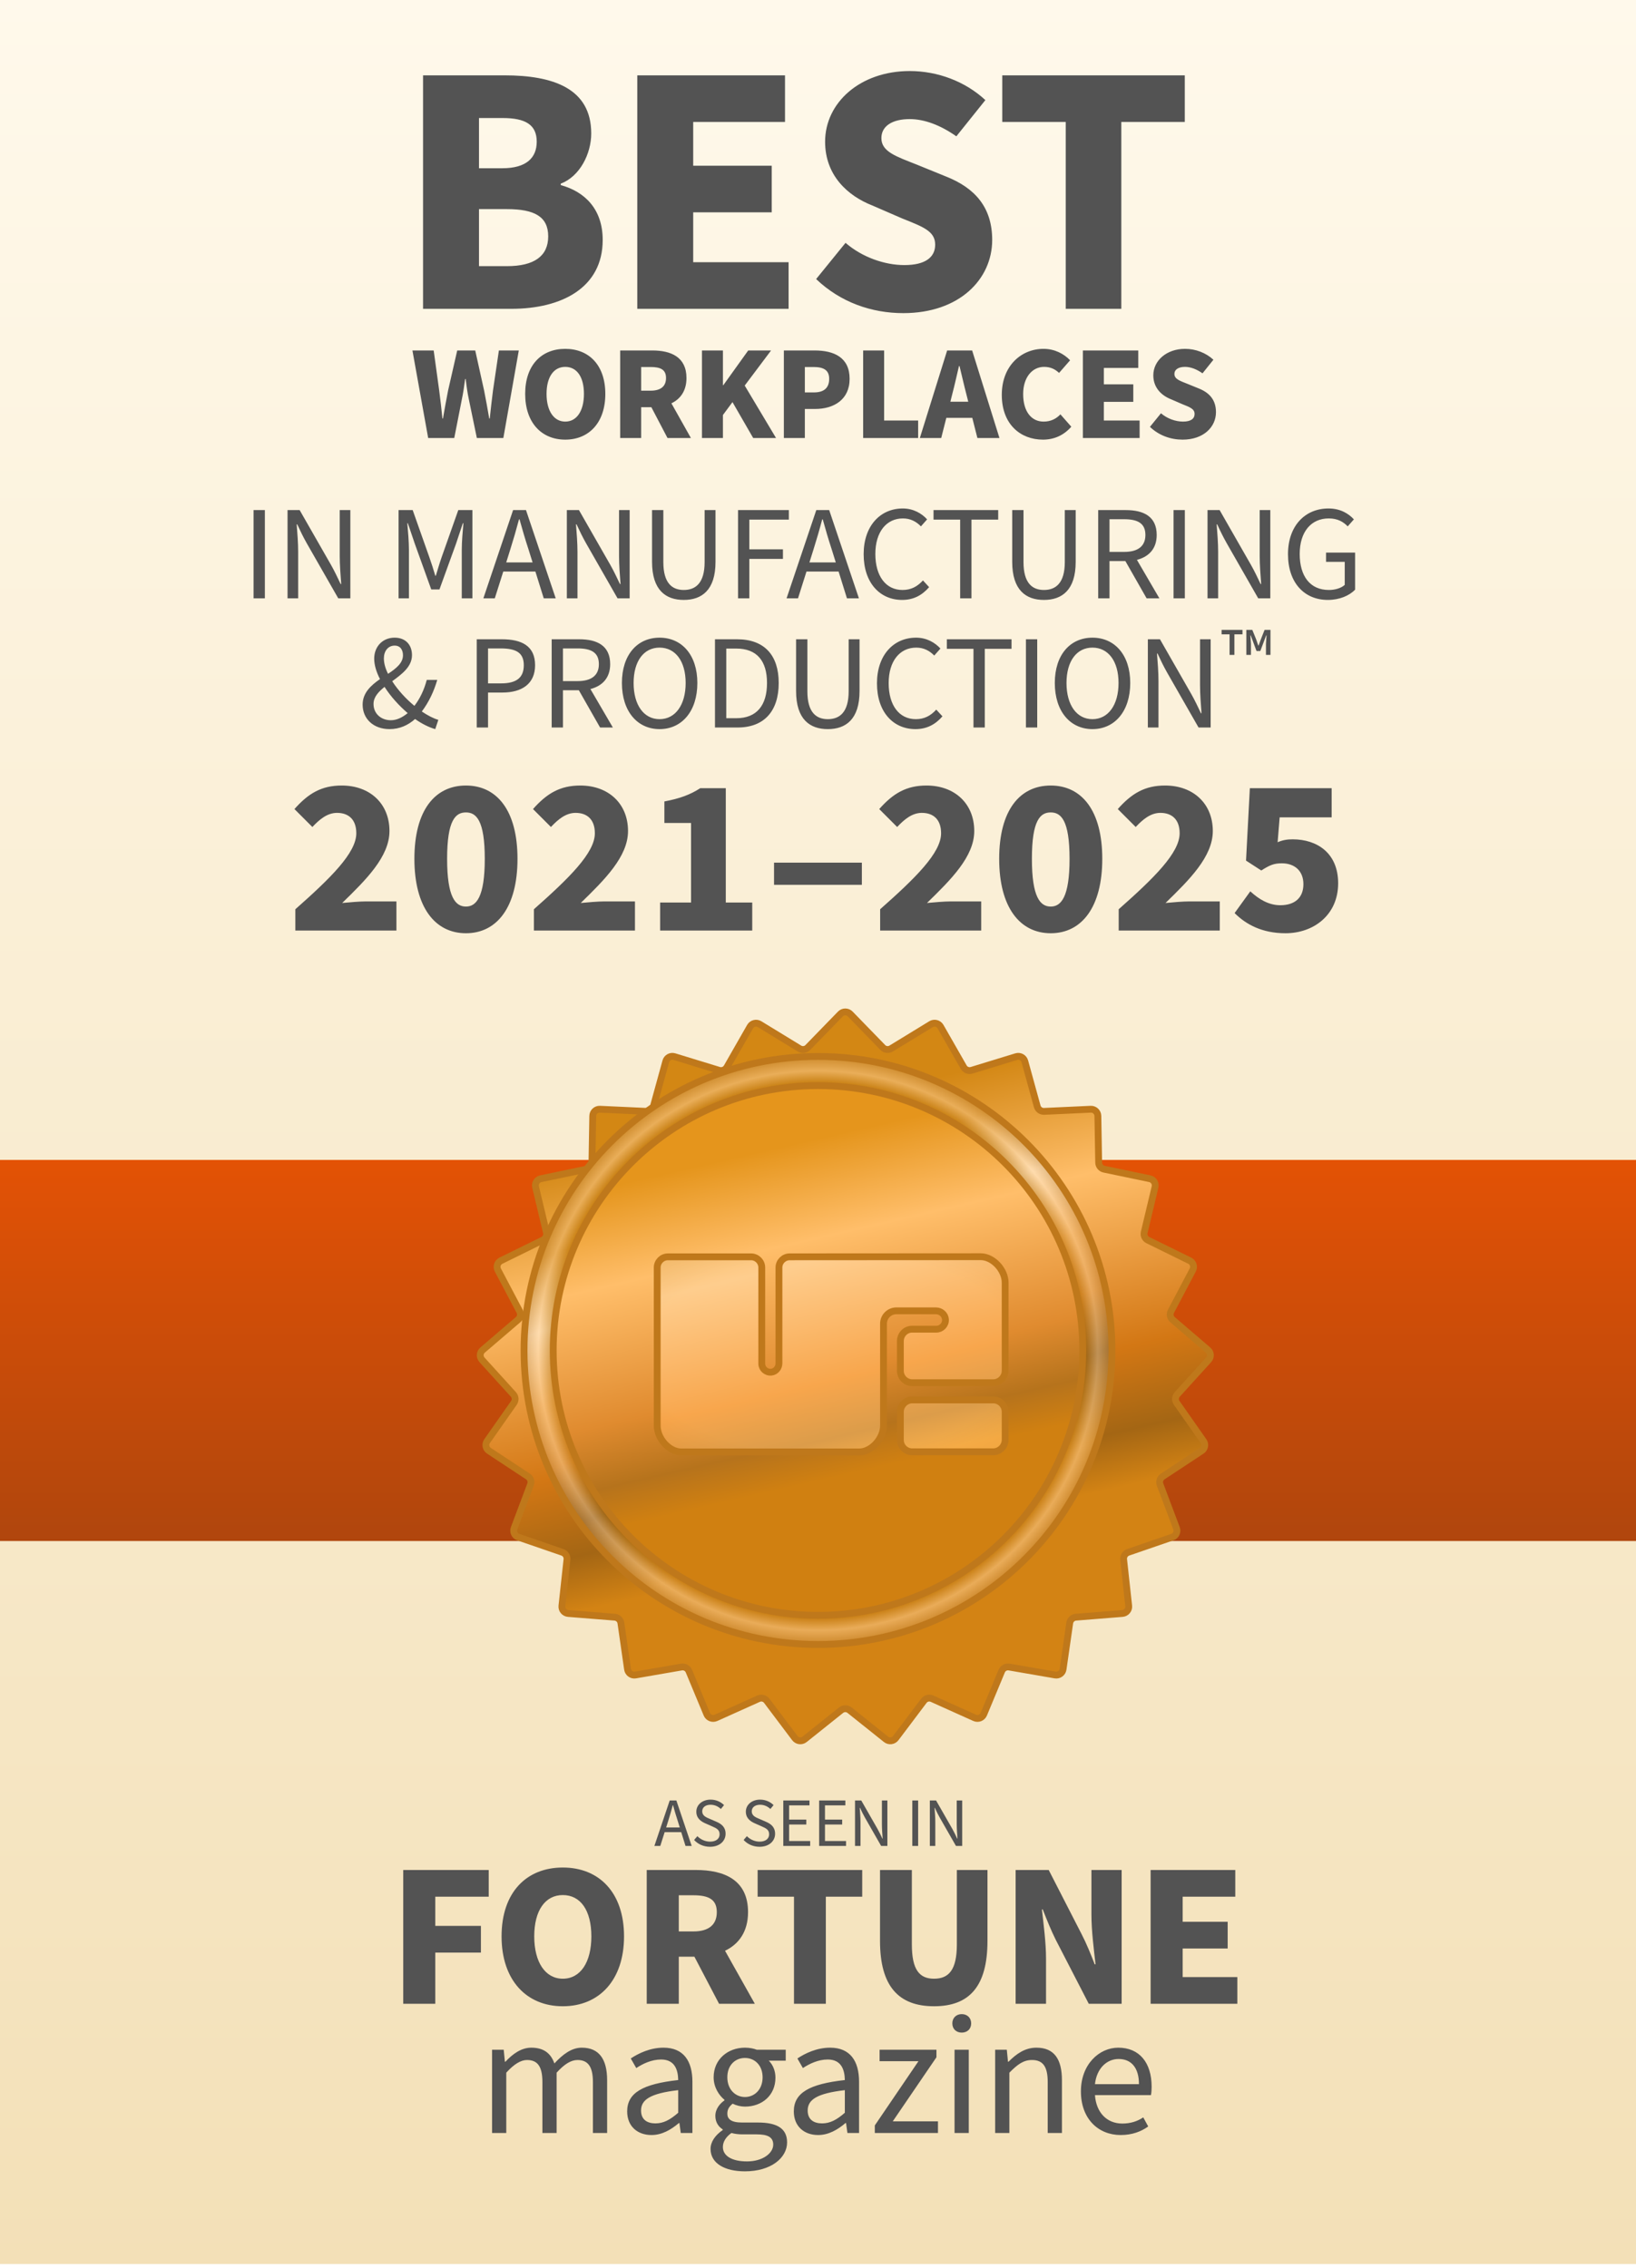
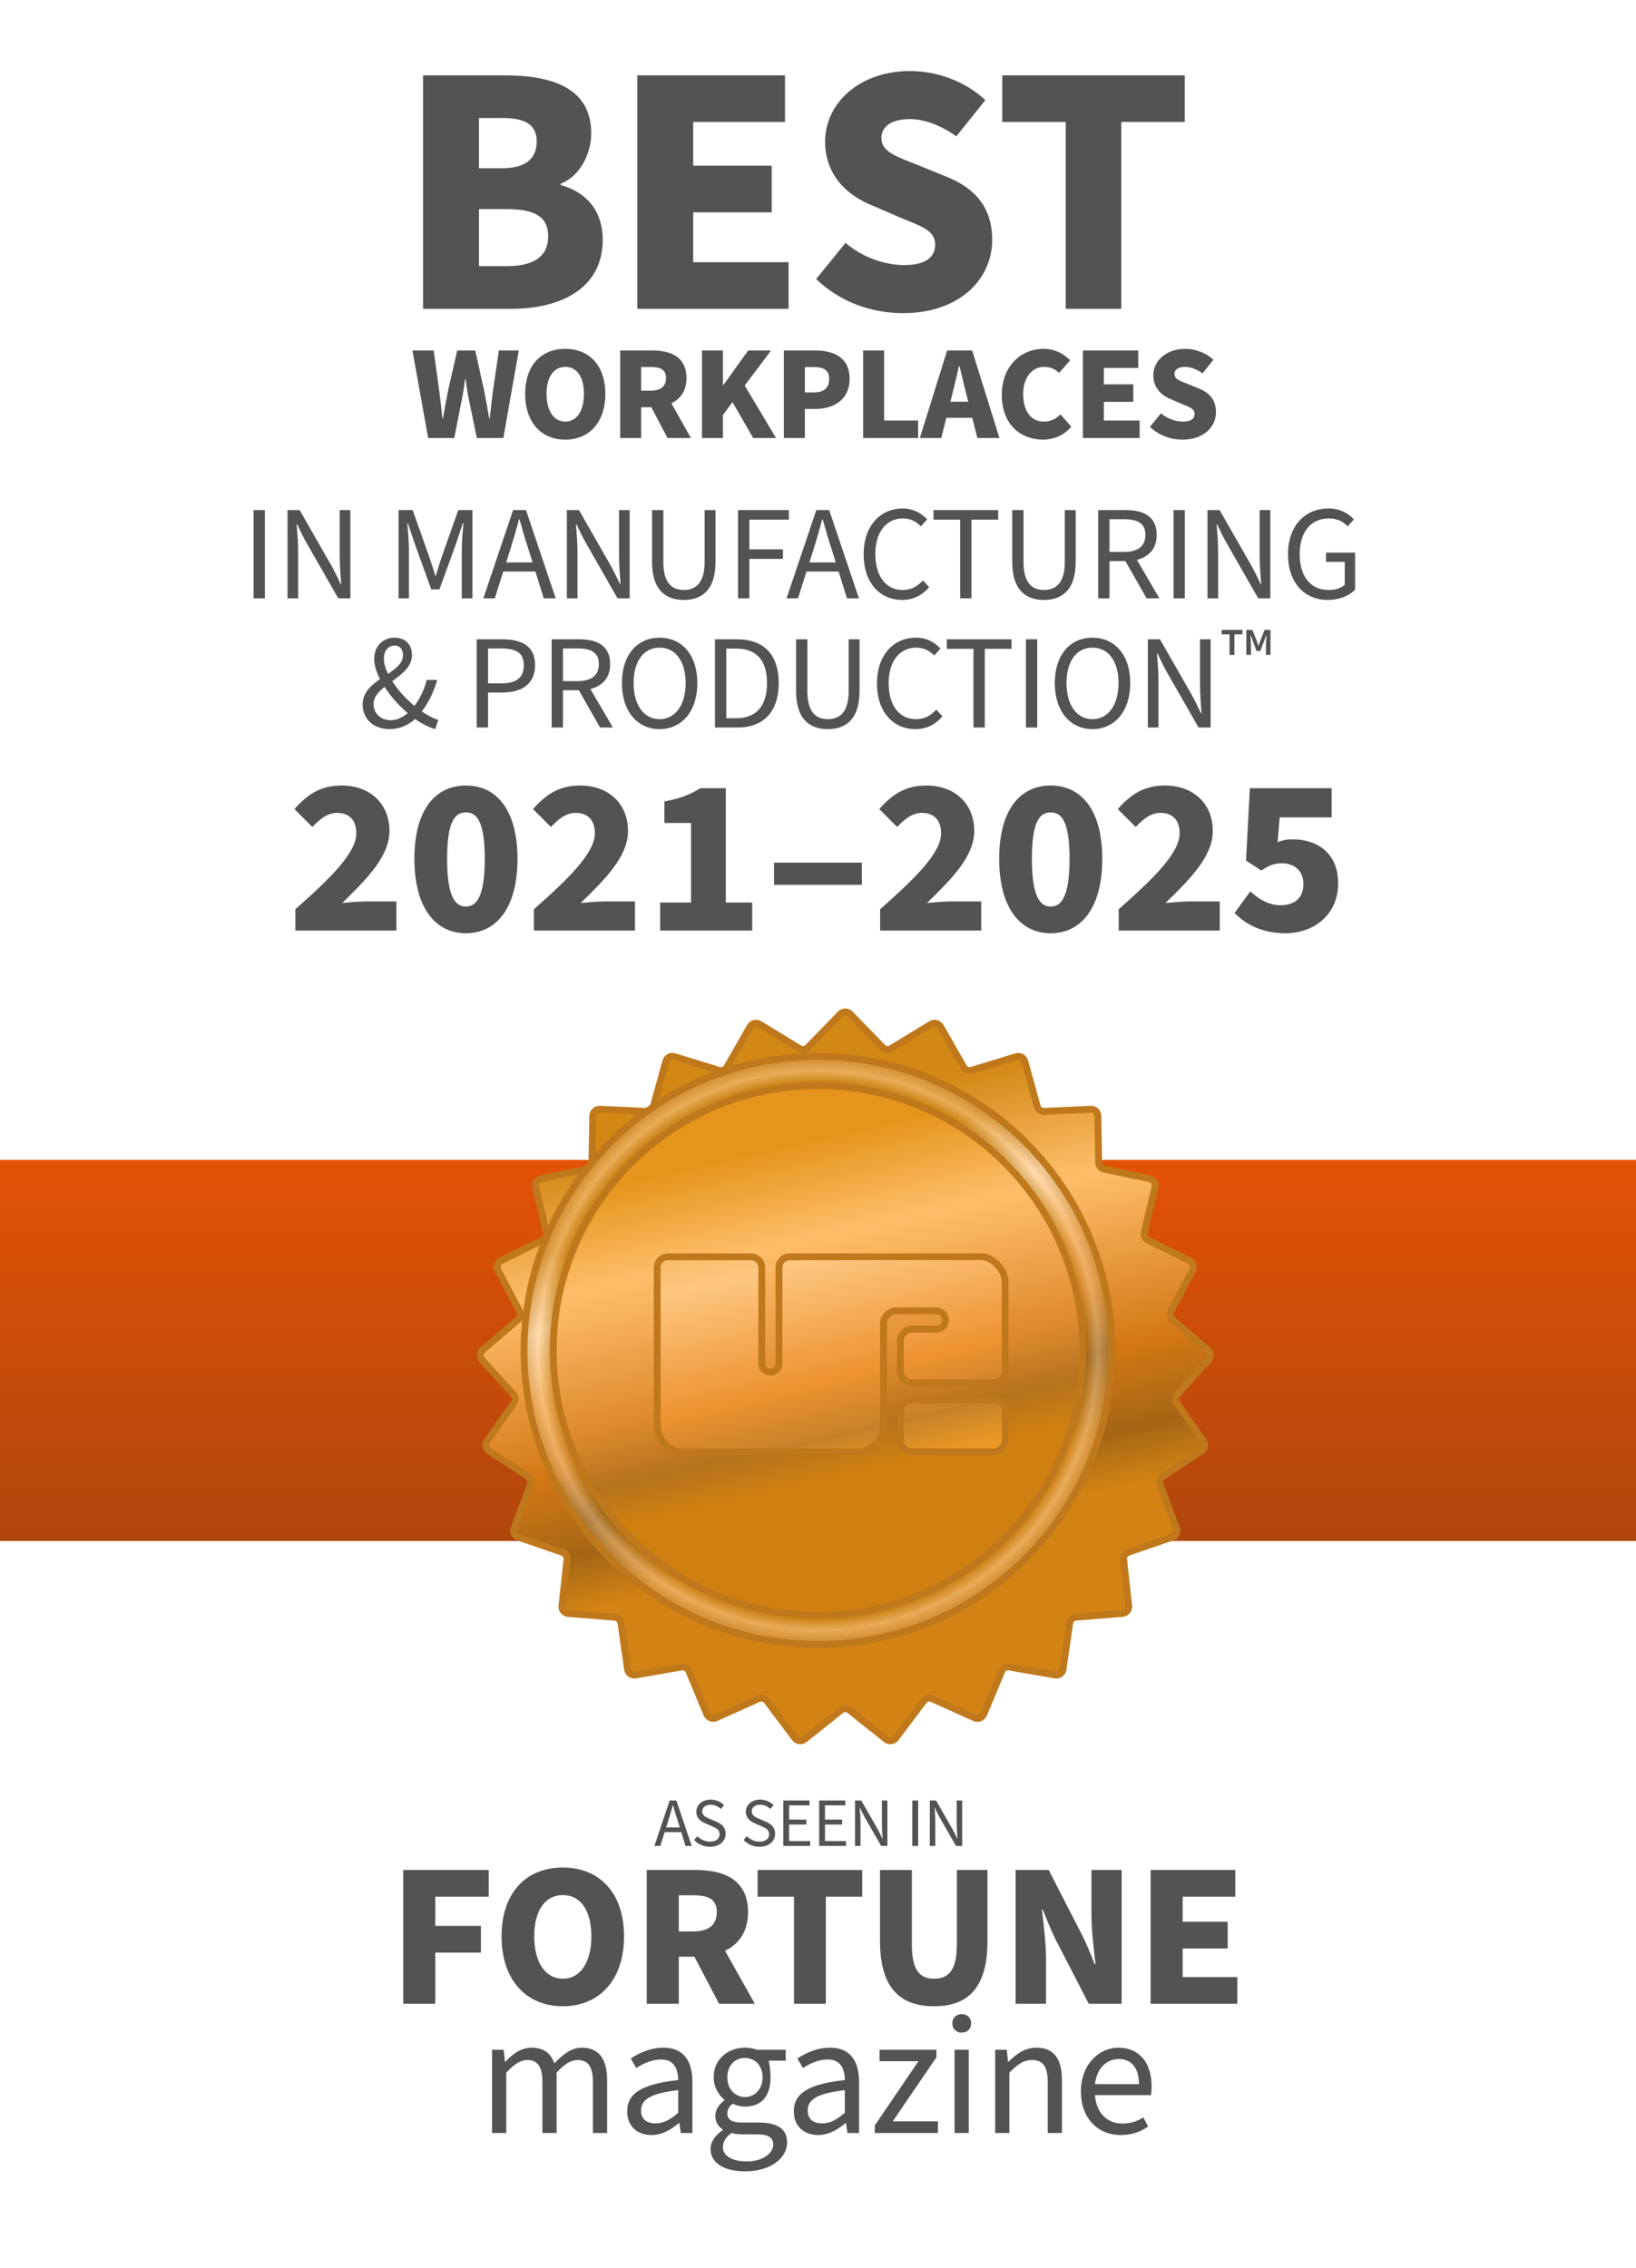
<svg xmlns="http://www.w3.org/2000/svg" width="114" height="158" viewBox="0 0 114 158" fill="none">
-   <rect width="114" height="157.726" fill="url(#paint0_linear_2324_6021)" />
  <rect y="80.809" width="114" height="26.548" fill="url(#paint1_linear_2324_6021)" />
  <g filter="url(#filter0_d_2324_6021)">
    <path d="M56.659 68.737C56.846 68.545 57.154 68.545 57.341 68.737L59.608 71.069C59.763 71.229 60.007 71.26 60.197 71.144L62.973 69.448C63.201 69.309 63.501 69.385 63.634 69.618L65.249 72.441C65.359 72.634 65.589 72.725 65.801 72.66L68.911 71.708C69.168 71.629 69.438 71.778 69.509 72.037L70.372 75.172C70.431 75.387 70.63 75.532 70.853 75.522L74.101 75.373C74.369 75.361 74.594 75.572 74.599 75.84L74.655 79.092C74.659 79.314 74.816 79.504 75.033 79.55L78.217 80.214C78.48 80.269 78.645 80.529 78.583 80.79L77.828 83.954C77.776 84.17 77.882 84.393 78.081 84.491L81 85.926C81.24 86.044 81.336 86.338 81.21 86.575L79.693 89.451C79.589 89.648 79.635 89.89 79.804 90.035L82.274 92.151C82.478 92.325 82.497 92.633 82.317 92.832L80.132 95.24C79.982 95.405 79.967 95.651 80.094 95.833L81.96 98.497C82.114 98.716 82.056 99.02 81.833 99.167L79.117 100.957C78.931 101.079 78.855 101.314 78.933 101.522L80.079 104.566C80.173 104.817 80.042 105.096 79.788 105.183L76.713 106.241C76.502 106.313 76.37 106.522 76.394 106.743L76.747 109.976C76.776 110.242 76.579 110.48 76.311 110.502L73.07 110.761C72.848 110.779 72.668 110.948 72.637 111.168L72.174 114.387C72.136 114.653 71.886 114.834 71.622 114.788L68.417 114.234C68.198 114.196 67.982 114.315 67.897 114.52L66.648 117.523C66.545 117.77 66.257 117.884 66.013 117.774L63.047 116.44C62.844 116.349 62.605 116.41 62.472 116.588L60.515 119.186C60.354 119.4 60.047 119.439 59.838 119.271L57.297 117.241C57.123 117.103 56.877 117.103 56.703 117.241L54.162 119.271C53.952 119.439 53.646 119.4 53.485 119.186L51.528 116.588C51.395 116.41 51.156 116.349 50.953 116.44L47.987 117.774C47.742 117.884 47.455 117.77 47.352 117.523L46.103 114.52C46.018 114.315 45.802 114.196 45.583 114.234L42.378 114.788C42.114 114.834 41.864 114.653 41.826 114.387L41.363 111.168C41.332 110.948 41.152 110.779 40.93 110.761L37.688 110.502C37.421 110.48 37.224 110.242 37.253 109.976L37.605 106.743C37.63 106.522 37.498 106.313 37.287 106.241L34.212 105.183C33.958 105.096 33.827 104.817 33.921 104.566L35.066 101.522C35.145 101.314 35.069 101.079 34.883 100.957L32.167 99.167C31.943 99.02 31.886 98.716 32.039 98.497L33.906 95.833C34.033 95.651 34.018 95.405 33.868 95.24L31.683 92.832C31.503 92.633 31.522 92.325 31.726 92.151L34.196 90.035C34.365 89.89 34.411 89.648 34.307 89.451L32.789 86.575C32.664 86.338 32.76 86.044 33 85.926L35.919 84.491C36.118 84.393 36.223 84.17 36.172 83.954L35.417 80.79C35.355 80.529 35.52 80.269 35.783 80.214L38.967 79.55C39.184 79.504 39.341 79.314 39.345 79.092L39.401 75.84C39.406 75.572 39.631 75.361 39.898 75.373L43.147 75.522C43.369 75.532 43.569 75.387 43.628 75.172L44.491 72.037C44.562 71.778 44.832 71.629 45.089 71.708L48.199 72.66C48.411 72.725 48.64 72.634 48.751 72.441L50.366 69.618C50.499 69.385 50.798 69.309 51.027 69.448L53.803 71.144C53.992 71.26 54.237 71.229 54.392 71.069L56.659 68.737Z" fill="url(#paint2_linear_2324_6021)" />
    <path d="M56.659 68.737C56.846 68.545 57.154 68.545 57.341 68.737L59.608 71.069C59.763 71.229 60.007 71.26 60.197 71.144L62.973 69.448C63.201 69.309 63.501 69.385 63.634 69.618L65.249 72.441C65.359 72.634 65.589 72.725 65.801 72.66L68.911 71.708C69.168 71.629 69.438 71.778 69.509 72.037L70.372 75.172C70.431 75.387 70.63 75.532 70.853 75.522L74.101 75.373C74.369 75.361 74.594 75.572 74.599 75.84L74.655 79.092C74.659 79.314 74.816 79.504 75.033 79.55L78.217 80.214C78.48 80.269 78.645 80.529 78.583 80.79L77.828 83.954C77.776 84.17 77.882 84.393 78.081 84.491L81 85.926C81.24 86.044 81.336 86.338 81.21 86.575L79.693 89.451C79.589 89.648 79.635 89.89 79.804 90.035L82.274 92.151C82.478 92.325 82.497 92.633 82.317 92.832L80.132 95.24C79.982 95.405 79.967 95.651 80.094 95.833L81.96 98.497C82.114 98.716 82.056 99.02 81.833 99.167L79.117 100.957C78.931 101.079 78.855 101.314 78.933 101.522L80.079 104.566C80.173 104.817 80.042 105.096 79.788 105.183L76.713 106.241C76.502 106.313 76.37 106.522 76.394 106.743L76.747 109.976C76.776 110.242 76.579 110.48 76.311 110.502L73.07 110.761C72.848 110.779 72.668 110.948 72.637 111.168L72.174 114.387C72.136 114.653 71.886 114.834 71.622 114.788L68.417 114.234C68.198 114.196 67.982 114.315 67.897 114.52L66.648 117.523C66.545 117.77 66.257 117.884 66.013 117.774L63.047 116.44C62.844 116.349 62.605 116.41 62.472 116.588L60.515 119.186C60.354 119.4 60.047 119.439 59.838 119.271L57.297 117.241C57.123 117.103 56.877 117.103 56.703 117.241L54.162 119.271C53.952 119.439 53.646 119.4 53.485 119.186L51.528 116.588C51.395 116.41 51.156 116.349 50.953 116.44L47.987 117.774C47.742 117.884 47.455 117.77 47.352 117.523L46.103 114.52C46.018 114.315 45.802 114.196 45.583 114.234L42.378 114.788C42.114 114.834 41.864 114.653 41.826 114.387L41.363 111.168C41.332 110.948 41.152 110.779 40.93 110.761L37.688 110.502C37.421 110.48 37.224 110.242 37.253 109.976L37.605 106.743C37.63 106.522 37.498 106.313 37.287 106.241L34.212 105.183C33.958 105.096 33.827 104.817 33.921 104.566L35.066 101.522C35.145 101.314 35.069 101.079 34.883 100.957L32.167 99.167C31.943 99.02 31.886 98.716 32.039 98.497L33.906 95.833C34.033 95.651 34.018 95.405 33.868 95.24L31.683 92.832C31.503 92.633 31.522 92.325 31.726 92.151L34.196 90.035C34.365 89.89 34.411 89.648 34.307 89.451L32.789 86.575C32.664 86.338 32.76 86.044 33 85.926L35.919 84.491C36.118 84.393 36.223 84.17 36.172 83.954L35.417 80.79C35.355 80.529 35.52 80.269 35.783 80.214L38.967 79.55C39.184 79.504 39.341 79.314 39.345 79.092L39.401 75.84C39.406 75.572 39.631 75.361 39.898 75.373L43.147 75.522C43.369 75.532 43.569 75.387 43.628 75.172L44.491 72.037C44.562 71.778 44.832 71.629 45.089 71.708L48.199 72.66C48.411 72.725 48.64 72.634 48.751 72.441L50.366 69.618C50.499 69.385 50.798 69.309 51.027 69.448L53.803 71.144C53.992 71.26 54.237 71.229 54.392 71.069L56.659 68.737Z" stroke="#BF781B" stroke-width="0.476" />
  </g>
  <circle cx="57" cy="94.083" r="19.467" fill="url(#paint3_linear_2324_6021)" />
  <path d="M57 73.598C68.313 73.599 77.484 82.77 77.484 94.083C77.484 105.396 68.313 114.566 57 114.566C45.687 114.566 36.516 105.396 36.516 94.083C36.516 82.77 45.687 73.598 57 73.598ZM57 75.632C46.81 75.632 38.549 83.893 38.549 94.083C38.549 104.273 46.81 112.533 57 112.533C67.19 112.533 75.45 104.273 75.45 94.083C75.45 83.893 67.19 75.632 57 75.632Z" fill="url(#paint4_radial_2324_6021)" />
  <path d="M57 73.598C68.313 73.599 77.484 82.77 77.484 94.083C77.484 105.396 68.313 114.566 57 114.566C45.687 114.566 36.516 105.396 36.516 94.083C36.516 82.77 45.687 73.598 57 73.598ZM57 75.632C46.81 75.632 38.549 83.893 38.549 94.083C38.549 104.273 46.81 112.533 57 112.533C67.19 112.533 75.45 104.273 75.45 94.083C75.45 83.893 67.19 75.632 57 75.632Z" fill="url(#paint5_linear_2324_6021)" fill-opacity="0.5" />
  <path d="M57 73.598C68.313 73.599 77.484 82.77 77.484 94.083C77.484 105.396 68.313 114.566 57 114.566C45.687 114.566 36.516 105.396 36.516 94.083C36.516 82.77 45.687 73.598 57 73.598ZM57 75.632C46.81 75.632 38.549 83.893 38.549 94.083C38.549 104.273 46.81 112.533 57 112.533C67.19 112.533 75.45 104.273 75.45 94.083C75.45 83.893 67.19 75.632 57 75.632Z" stroke="#BF781B" stroke-width="0.476" />
  <g filter="url(#filter1_d_2324_6021)">
-     <path d="M69.565 97.879V99.83C69.565 100.289 69.187 100.667 68.728 100.667H63.075C62.623 100.658 62.263 100.289 62.263 99.838V97.887C62.263 97.437 62.623 97.068 63.075 97.051H68.736C69.187 97.051 69.565 97.42 69.565 97.879ZM69.565 88.886C69.565 87.984 68.712 87.075 67.866 87.075C66.086 87.075 54.55 87.083 54.55 87.083C54.14 87.083 53.803 87.419 53.803 87.829V94.502C53.803 94.805 53.582 95.084 53.278 95.117C52.917 95.158 52.605 94.879 52.605 94.526V87.829C52.605 87.419 52.269 87.083 51.859 87.083H46.066C45.656 87.083 45.32 87.419 45.32 87.829C45.32 87.829 45.32 98.199 45.32 98.838C45.32 99.757 46.157 100.675 46.993 100.675H59.399C60.236 100.675 61.089 99.757 61.089 98.838V91.739C61.089 91.247 61.491 90.846 61.984 90.846H64.74C65.085 90.846 65.38 91.1 65.405 91.444C65.43 91.813 65.134 92.124 64.765 92.124C64.765 92.124 63.526 92.124 63.075 92.124C62.623 92.124 62.263 92.51 62.263 92.952C62.263 93.395 62.263 95.026 62.263 95.026C62.263 95.477 62.632 95.846 63.083 95.854H68.728C69.187 95.854 69.565 95.477 69.565 95.018V88.886Z" fill="url(#paint6_radial_2324_6021)" />
    <path d="M69.565 97.879V99.83C69.565 100.289 69.187 100.667 68.728 100.667H63.075C62.623 100.658 62.263 100.289 62.263 99.838V97.887C62.263 97.437 62.623 97.068 63.075 97.051H68.736C69.187 97.051 69.565 97.42 69.565 97.879ZM69.565 88.886C69.565 87.984 68.712 87.075 67.866 87.075C66.086 87.075 54.55 87.083 54.55 87.083C54.14 87.083 53.803 87.419 53.803 87.829V94.502C53.803 94.805 53.582 95.084 53.278 95.117C52.917 95.158 52.605 94.879 52.605 94.526V87.829C52.605 87.419 52.269 87.083 51.859 87.083H46.066C45.656 87.083 45.32 87.419 45.32 87.829C45.32 87.829 45.32 98.199 45.32 98.838C45.32 99.757 46.157 100.675 46.993 100.675H59.399C60.236 100.675 61.089 99.757 61.089 98.838V91.739C61.089 91.247 61.491 90.846 61.984 90.846H64.74C65.085 90.846 65.38 91.1 65.405 91.444C65.43 91.813 65.134 92.124 64.765 92.124C64.765 92.124 63.526 92.124 63.075 92.124C62.623 92.124 62.263 92.51 62.263 92.952C62.263 93.395 62.263 95.026 62.263 95.026C62.263 95.477 62.632 95.846 63.083 95.854H68.728C69.187 95.854 69.565 95.477 69.565 95.018V88.886Z" fill="url(#paint7_linear_2324_6021)" fill-opacity="0.7" />
    <path d="M69.565 97.879V99.83C69.565 100.289 69.187 100.667 68.728 100.667H63.075C62.623 100.658 62.263 100.289 62.263 99.838V97.887C62.263 97.437 62.623 97.068 63.075 97.051H68.736C69.187 97.051 69.565 97.42 69.565 97.879ZM69.565 88.886C69.565 87.984 68.712 87.075 67.866 87.075C66.086 87.075 54.55 87.083 54.55 87.083C54.14 87.083 53.803 87.419 53.803 87.829V94.502C53.803 94.805 53.582 95.084 53.278 95.117C52.917 95.158 52.605 94.879 52.605 94.526V87.829C52.605 87.419 52.269 87.083 51.859 87.083H46.066C45.656 87.083 45.32 87.419 45.32 87.829C45.32 87.829 45.32 98.199 45.32 98.838C45.32 99.757 46.157 100.675 46.993 100.675H59.399C60.236 100.675 61.089 99.757 61.089 98.838V91.739C61.089 91.247 61.491 90.846 61.984 90.846H64.74C65.085 90.846 65.38 91.1 65.405 91.444C65.43 91.813 65.134 92.124 64.765 92.124C64.765 92.124 63.526 92.124 63.075 92.124C62.623 92.124 62.263 92.51 62.263 92.952C62.263 93.395 62.263 95.026 62.263 95.026C62.263 95.477 62.632 95.846 63.083 95.854H68.728C69.187 95.854 69.565 95.477 69.565 95.018V88.886Z" stroke="#BF781B" stroke-width="0.476" />
  </g>
-   <path d="M28.098 139.597V130.276H34.055V132.137H30.332V134.171H33.511V136.032H30.332V139.597H28.098ZM39.217 139.769C36.683 139.769 34.95 137.951 34.95 134.901C34.95 131.837 36.683 130.104 39.217 130.104C41.751 130.104 43.484 131.851 43.484 134.901C43.484 137.951 41.751 139.769 39.217 139.769ZM39.217 137.85C40.449 137.85 41.207 136.705 41.207 134.901C41.207 133.082 40.449 132.023 39.217 132.023C38 132.023 37.227 133.082 37.227 134.901C37.227 136.705 38 137.85 39.217 137.85ZM45.066 139.597V130.276H48.489C50.464 130.276 52.125 130.963 52.125 133.211C52.125 134.572 51.481 135.445 50.522 135.903L52.598 139.597H50.106L48.388 136.318H47.3V139.597H45.066ZM47.3 134.557H48.317C49.376 134.557 49.949 134.099 49.949 133.211C49.949 132.324 49.376 132.037 48.317 132.037H47.3V134.557ZM55.327 139.597V132.137H52.793V130.276H60.081V132.137H57.546V139.597H55.327ZM65.086 139.769C62.609 139.769 61.321 138.366 61.321 135.216V130.276H63.54V135.459C63.54 137.235 64.07 137.85 65.086 137.85C66.117 137.85 66.676 137.235 66.676 135.459V130.276H68.809V135.216C68.809 138.366 67.563 139.769 65.086 139.769ZM70.771 139.597V130.276H73.076L75.367 134.743C75.696 135.373 75.997 136.118 76.283 136.848H76.34C76.226 135.846 76.054 134.514 76.054 133.412V130.276H78.159V139.597H75.868L73.563 135.13C73.248 134.5 72.947 133.755 72.661 133.025H72.603C72.718 134.056 72.89 135.345 72.89 136.462V139.597H70.771ZM80.178 139.597V130.276H86.077V132.137H82.411V133.884H85.547V135.746H82.411V137.736H86.22V139.597H80.178ZM34.288 148.597V142.798H35.099L35.182 143.634H35.218C35.731 143.085 36.328 142.655 37.02 142.655C37.915 142.655 38.392 143.073 38.631 143.753C39.227 143.109 39.836 142.655 40.54 142.655C41.733 142.655 42.306 143.443 42.306 144.922V148.597H41.316V145.054C41.316 143.968 40.969 143.514 40.242 143.514C39.788 143.514 39.323 143.801 38.786 144.397V148.597H37.796V145.054C37.796 143.968 37.462 143.514 36.722 143.514C36.292 143.514 35.815 143.801 35.278 144.397V148.597H34.288ZM45.398 148.74C44.431 148.74 43.703 148.144 43.703 147.094C43.703 145.805 44.777 145.185 47.259 144.91C47.247 144.182 47.008 143.479 46.066 143.479C45.398 143.479 44.789 143.777 44.336 144.075L43.954 143.407C44.491 143.049 45.302 142.655 46.233 142.655C47.641 142.655 48.249 143.598 48.249 145.03V148.597H47.438L47.342 147.905H47.307C46.758 148.371 46.125 148.74 45.398 148.74ZM45.672 147.929C46.233 147.929 46.698 147.679 47.259 147.189V145.614C45.302 145.841 44.67 146.283 44.67 147.034C44.67 147.679 45.111 147.929 45.672 147.929ZM51.911 151.27C50.491 151.27 49.513 150.709 49.513 149.707C49.513 149.218 49.835 148.752 50.36 148.394V148.347C50.074 148.168 49.847 147.858 49.847 147.404C49.847 146.915 50.181 146.533 50.479 146.33V146.283C50.097 145.972 49.728 145.411 49.728 144.719C49.728 143.455 50.73 142.655 51.911 142.655C52.233 142.655 52.52 142.715 52.734 142.798H54.751V143.562H53.57C53.844 143.825 54.035 144.254 54.035 144.743C54.035 145.984 53.092 146.76 51.911 146.76C51.625 146.76 51.315 146.688 51.052 146.557C50.837 146.736 50.682 146.927 50.682 147.249C50.682 147.607 50.921 147.869 51.696 147.869H52.818C54.166 147.869 54.846 148.299 54.846 149.254C54.846 150.339 53.713 151.27 51.911 151.27ZM51.911 146.092C52.579 146.092 53.14 145.567 53.14 144.719C53.14 143.884 52.591 143.371 51.911 143.371C51.231 143.371 50.682 143.872 50.682 144.719C50.682 145.567 51.243 146.092 51.911 146.092ZM52.054 150.578C53.152 150.578 53.88 150.005 53.88 149.409C53.88 148.872 53.474 148.693 52.711 148.693H51.72C51.493 148.693 51.219 148.669 50.968 148.597C50.551 148.896 50.372 149.242 50.372 149.576C50.372 150.196 51.004 150.578 52.054 150.578ZM57.009 148.74C56.043 148.74 55.315 148.144 55.315 147.094C55.315 145.805 56.389 145.185 58.87 144.91C58.859 144.182 58.62 143.479 57.677 143.479C57.009 143.479 56.401 143.777 55.947 144.075L55.565 143.407C56.102 143.049 56.914 142.655 57.844 142.655C59.252 142.655 59.861 143.598 59.861 145.03V148.597H59.05L58.954 147.905H58.918C58.369 148.371 57.737 148.74 57.009 148.74ZM57.284 147.929C57.844 147.929 58.31 147.679 58.87 147.189V145.614C56.914 145.841 56.281 146.283 56.281 147.034C56.281 147.679 56.723 147.929 57.284 147.929ZM60.958 148.597V148.072L64 143.598H61.292V142.798H65.253V143.323L62.21 147.786H65.36V148.597H60.958ZM66.515 148.597V142.798H67.506V148.597H66.515ZM67.017 141.605C66.635 141.605 66.36 141.355 66.36 140.961C66.36 140.579 66.635 140.317 67.017 140.317C67.398 140.317 67.673 140.579 67.673 140.961C67.673 141.355 67.398 141.605 67.017 141.605ZM69.344 148.597V142.798H70.156L70.239 143.634H70.275C70.824 143.085 71.42 142.655 72.22 142.655C73.449 142.655 73.998 143.443 73.998 144.922V148.597H73.007V145.054C73.007 143.968 72.673 143.514 71.909 143.514C71.325 143.514 70.907 143.813 70.335 144.397V148.597H69.344ZM78.089 148.74C76.538 148.74 75.32 147.619 75.32 145.698C75.32 143.813 76.597 142.655 77.922 142.655C79.401 142.655 80.248 143.705 80.248 145.376C80.248 145.59 80.237 145.769 80.201 145.96H76.299C76.382 147.154 77.11 147.941 78.208 147.941C78.769 147.941 79.258 147.786 79.664 147.511L80.01 148.144C79.509 148.502 78.888 148.74 78.089 148.74ZM76.299 145.197H79.365C79.365 144.051 78.829 143.443 77.946 143.443C77.134 143.443 76.418 144.087 76.299 145.197Z" fill="#535353" />
+   <path d="M28.098 139.597V130.276H34.055V132.137H30.332V134.171H33.511V136.032H30.332V139.597H28.098ZM39.217 139.769C36.683 139.769 34.95 137.951 34.95 134.901C34.95 131.837 36.683 130.104 39.217 130.104C41.751 130.104 43.484 131.851 43.484 134.901C43.484 137.951 41.751 139.769 39.217 139.769ZM39.217 137.85C40.449 137.85 41.207 136.705 41.207 134.901C41.207 133.082 40.449 132.023 39.217 132.023C38 132.023 37.227 133.082 37.227 134.901C37.227 136.705 38 137.85 39.217 137.85ZM45.066 139.597V130.276H48.489C50.464 130.276 52.125 130.963 52.125 133.211C52.125 134.572 51.481 135.445 50.522 135.903L52.598 139.597H50.106L48.388 136.318H47.3V139.597H45.066ZM47.3 134.557H48.317C49.376 134.557 49.949 134.099 49.949 133.211C49.949 132.324 49.376 132.037 48.317 132.037H47.3V134.557ZM55.327 139.597V132.137H52.793V130.276H60.081V132.137H57.546V139.597H55.327ZM65.086 139.769C62.609 139.769 61.321 138.366 61.321 135.216V130.276H63.54V135.459C63.54 137.235 64.07 137.85 65.086 137.85C66.117 137.85 66.676 137.235 66.676 135.459V130.276H68.809V135.216C68.809 138.366 67.563 139.769 65.086 139.769ZM70.771 139.597V130.276H73.076L75.367 134.743C75.696 135.373 75.997 136.118 76.283 136.848H76.34C76.226 135.846 76.054 134.514 76.054 133.412V130.276H78.159V139.597H75.868L73.563 135.13C73.248 134.5 72.947 133.755 72.661 133.025H72.603C72.718 134.056 72.89 135.345 72.89 136.462V139.597H70.771ZM80.178 139.597V130.276H86.077V132.137H82.411V133.884H85.547V135.746H82.411V137.736H86.22V139.597H80.178ZM34.288 148.597V142.798H35.099L35.182 143.634H35.218C35.731 143.085 36.328 142.655 37.02 142.655C37.915 142.655 38.392 143.073 38.631 143.753C39.227 143.109 39.836 142.655 40.54 142.655C41.733 142.655 42.306 143.443 42.306 144.922V148.597H41.316V145.054C41.316 143.968 40.969 143.514 40.242 143.514C39.788 143.514 39.323 143.801 38.786 144.397V148.597H37.796V145.054C37.796 143.968 37.462 143.514 36.722 143.514C36.292 143.514 35.815 143.801 35.278 144.397V148.597H34.288ZM45.398 148.74C44.431 148.74 43.703 148.144 43.703 147.094C43.703 145.805 44.777 145.185 47.259 144.91C47.247 144.182 47.008 143.479 46.066 143.479C45.398 143.479 44.789 143.777 44.336 144.075L43.954 143.407C44.491 143.049 45.302 142.655 46.233 142.655C47.641 142.655 48.249 143.598 48.249 145.03V148.597H47.438L47.342 147.905H47.307C46.758 148.371 46.125 148.74 45.398 148.74ZM45.672 147.929C46.233 147.929 46.698 147.679 47.259 147.189V145.614C45.302 145.841 44.67 146.283 44.67 147.034C44.67 147.679 45.111 147.929 45.672 147.929ZM51.911 151.27C50.491 151.27 49.513 150.709 49.513 149.707C49.513 149.218 49.835 148.752 50.36 148.394V148.347C50.074 148.168 49.847 147.858 49.847 147.404C49.847 146.915 50.181 146.533 50.479 146.33V146.283C50.097 145.972 49.728 145.411 49.728 144.719C49.728 143.455 50.73 142.655 51.911 142.655C52.233 142.655 52.52 142.715 52.734 142.798H54.751V143.562H53.57C54.035 145.984 53.092 146.76 51.911 146.76C51.625 146.76 51.315 146.688 51.052 146.557C50.837 146.736 50.682 146.927 50.682 147.249C50.682 147.607 50.921 147.869 51.696 147.869H52.818C54.166 147.869 54.846 148.299 54.846 149.254C54.846 150.339 53.713 151.27 51.911 151.27ZM51.911 146.092C52.579 146.092 53.14 145.567 53.14 144.719C53.14 143.884 52.591 143.371 51.911 143.371C51.231 143.371 50.682 143.872 50.682 144.719C50.682 145.567 51.243 146.092 51.911 146.092ZM52.054 150.578C53.152 150.578 53.88 150.005 53.88 149.409C53.88 148.872 53.474 148.693 52.711 148.693H51.72C51.493 148.693 51.219 148.669 50.968 148.597C50.551 148.896 50.372 149.242 50.372 149.576C50.372 150.196 51.004 150.578 52.054 150.578ZM57.009 148.74C56.043 148.74 55.315 148.144 55.315 147.094C55.315 145.805 56.389 145.185 58.87 144.91C58.859 144.182 58.62 143.479 57.677 143.479C57.009 143.479 56.401 143.777 55.947 144.075L55.565 143.407C56.102 143.049 56.914 142.655 57.844 142.655C59.252 142.655 59.861 143.598 59.861 145.03V148.597H59.05L58.954 147.905H58.918C58.369 148.371 57.737 148.74 57.009 148.74ZM57.284 147.929C57.844 147.929 58.31 147.679 58.87 147.189V145.614C56.914 145.841 56.281 146.283 56.281 147.034C56.281 147.679 56.723 147.929 57.284 147.929ZM60.958 148.597V148.072L64 143.598H61.292V142.798H65.253V143.323L62.21 147.786H65.36V148.597H60.958ZM66.515 148.597V142.798H67.506V148.597H66.515ZM67.017 141.605C66.635 141.605 66.36 141.355 66.36 140.961C66.36 140.579 66.635 140.317 67.017 140.317C67.398 140.317 67.673 140.579 67.673 140.961C67.673 141.355 67.398 141.605 67.017 141.605ZM69.344 148.597V142.798H70.156L70.239 143.634H70.275C70.824 143.085 71.42 142.655 72.22 142.655C73.449 142.655 73.998 143.443 73.998 144.922V148.597H73.007V145.054C73.007 143.968 72.673 143.514 71.909 143.514C71.325 143.514 70.907 143.813 70.335 144.397V148.597H69.344ZM78.089 148.74C76.538 148.74 75.32 147.619 75.32 145.698C75.32 143.813 76.597 142.655 77.922 142.655C79.401 142.655 80.248 143.705 80.248 145.376C80.248 145.59 80.237 145.769 80.201 145.96H76.299C76.382 147.154 77.11 147.941 78.208 147.941C78.769 147.941 79.258 147.786 79.664 147.511L80.01 148.144C79.509 148.502 78.888 148.74 78.089 148.74ZM76.299 145.197H79.365C79.365 144.051 78.829 143.443 77.946 143.443C77.134 143.443 76.418 144.087 76.299 145.197Z" fill="#535353" />
  <path d="M46.57 126.833L46.42 127.311H47.367L47.218 126.833C47.102 126.48 47 126.132 46.899 125.765H46.879C46.783 126.132 46.681 126.48 46.57 126.833ZM45.599 128.601L46.667 125.432H47.13L48.198 128.601H47.768L47.469 127.639H46.314L46.01 128.601H45.599ZM49.478 128.659C49.024 128.659 48.642 128.48 48.367 128.185L48.594 127.92C48.826 128.156 49.149 128.301 49.483 128.301C49.898 128.301 50.144 128.093 50.144 127.789C50.144 127.465 49.913 127.364 49.618 127.234L49.159 127.031C48.864 126.905 48.521 126.683 48.521 126.214C48.521 125.731 48.942 125.374 49.516 125.374C49.903 125.374 50.231 125.533 50.453 125.756L50.231 126.026C50.038 125.843 49.792 125.731 49.516 125.731C49.164 125.731 48.932 125.91 48.932 126.19C48.932 126.495 49.207 126.611 49.454 126.712L49.908 126.91C50.275 127.065 50.56 127.287 50.56 127.755C50.56 128.258 50.144 128.659 49.478 128.659ZM52.928 128.659C52.474 128.659 52.093 128.48 51.817 128.185L52.044 127.92C52.276 128.156 52.6 128.301 52.933 128.301C53.349 128.301 53.595 128.093 53.595 127.789C53.595 127.465 53.363 127.364 53.069 127.234L52.61 127.031C52.315 126.905 51.972 126.683 51.972 126.214C51.972 125.731 52.392 125.374 52.967 125.374C53.353 125.374 53.682 125.533 53.904 125.756L53.682 126.026C53.489 125.843 53.242 125.731 52.967 125.731C52.614 125.731 52.383 125.91 52.383 126.19C52.383 126.495 52.658 126.611 52.904 126.712L53.358 126.91C53.725 127.065 54.01 127.287 54.01 127.755C54.01 128.258 53.595 128.659 52.928 128.659ZM54.581 128.601V125.432H56.407V125.775H54.987V126.765H56.185V127.108H54.987V128.258H56.455V128.601H54.581ZM57.08 128.601V125.432H58.906V125.775H57.486V126.765H58.684V127.108H57.486V128.258H58.954V128.601H57.08ZM59.579 128.601V125.432H60.014L61.144 127.408C61.265 127.62 61.376 127.857 61.487 128.089H61.506C61.482 127.76 61.453 127.412 61.453 127.084V125.432H61.835V128.601H61.4L60.27 126.625C60.149 126.412 60.033 126.176 59.927 125.944H59.907C59.932 126.263 59.961 126.606 59.961 126.934V128.601H59.579ZM63.572 128.601V125.432H63.978V128.601H63.572ZM64.793 128.601V125.432H65.227L66.358 127.408C66.478 127.62 66.59 127.857 66.701 128.089H66.72C66.696 127.76 66.667 127.412 66.667 127.084V125.432H67.048V128.601H66.614L65.483 126.625C65.363 126.412 65.247 126.176 65.141 125.944H65.121C65.145 126.263 65.174 126.606 65.174 126.934V128.601H64.793Z" fill="#535353" />
  <path d="M20.58 64.829V63.345C23.017 61.19 24.828 59.426 24.828 58.051C24.828 57.114 24.313 56.63 23.485 56.63C22.798 56.63 22.251 57.099 21.767 57.614L20.518 56.365C21.486 55.272 22.407 54.725 23.813 54.725C25.781 54.725 27.139 55.99 27.139 57.895C27.139 59.675 25.515 61.284 23.844 62.908C24.36 62.861 25.047 62.799 25.5 62.799H27.623V64.829H20.58ZM32.468 65.016C30.313 65.016 28.876 63.205 28.876 59.832C28.876 56.443 30.313 54.725 32.468 54.725C34.623 54.725 36.06 56.458 36.06 59.832C36.06 63.205 34.623 65.016 32.468 65.016ZM32.468 63.158C33.186 63.158 33.78 62.502 33.78 59.832C33.78 57.146 33.186 56.599 32.468 56.599C31.734 56.599 31.156 57.146 31.156 59.832C31.156 62.502 31.734 63.158 32.468 63.158ZM37.203 64.829V63.345C39.639 61.19 41.451 59.426 41.451 58.051C41.451 57.114 40.936 56.63 40.108 56.63C39.421 56.63 38.874 57.099 38.39 57.614L37.141 56.365C38.109 55.272 39.031 54.725 40.436 54.725C42.404 54.725 43.762 55.99 43.762 57.895C43.762 59.675 42.138 61.284 40.467 62.908C40.983 62.861 41.67 62.799 42.123 62.799H44.246V64.829H37.203ZM45.999 64.829V62.877H48.154V57.333H46.296V55.834C47.373 55.631 48.092 55.365 48.794 54.912H50.575V62.877H52.417V64.829H45.999ZM53.936 61.643V60.097H60.057V61.643H53.936ZM61.33 64.829V63.345C63.766 61.19 65.577 59.426 65.577 58.051C65.577 57.114 65.062 56.63 64.234 56.63C63.547 56.63 63.001 57.099 62.516 57.614L61.267 56.365C62.235 55.272 63.157 54.725 64.562 54.725C66.53 54.725 67.888 55.99 67.888 57.895C67.888 59.675 66.264 61.284 64.593 62.908C65.109 62.861 65.796 62.799 66.249 62.799H68.373V64.829H61.33ZM73.217 65.016C71.062 65.016 69.625 63.205 69.625 59.832C69.625 56.443 71.062 54.725 73.217 54.725C75.372 54.725 76.809 56.458 76.809 59.832C76.809 63.205 75.372 65.016 73.217 65.016ZM73.217 63.158C73.936 63.158 74.529 62.502 74.529 59.832C74.529 57.146 73.936 56.599 73.217 56.599C72.483 56.599 71.905 57.146 71.905 59.832C71.905 62.502 72.483 63.158 73.217 63.158ZM77.953 64.829V63.345C80.389 61.19 82.2 59.426 82.2 58.051C82.2 57.114 81.685 56.63 80.857 56.63C80.17 56.63 79.623 57.099 79.139 57.614L77.89 56.365C78.858 55.272 79.78 54.725 81.185 54.725C83.153 54.725 84.511 55.99 84.511 57.895C84.511 59.675 82.887 61.284 81.216 62.908C81.732 62.861 82.419 62.799 82.872 62.799H84.996V64.829H77.953ZM89.575 65.016C87.951 65.016 86.826 64.407 86.03 63.611L87.123 62.096C87.716 62.643 88.403 63.064 89.216 63.064C90.199 63.064 90.824 62.565 90.824 61.596C90.824 60.659 90.199 60.144 89.325 60.144C88.763 60.144 88.481 60.269 87.888 60.644L86.826 59.956L87.092 54.912H92.792V56.943H89.169L89.028 58.676C89.387 58.52 89.7 58.473 90.074 58.473C91.792 58.473 93.245 59.441 93.245 61.534C93.245 63.751 91.527 65.016 89.575 65.016Z" fill="#535353" />
  <path d="M17.669 41.683V35.536H18.456V41.683H17.669ZM20.037 41.683V35.536H20.88L23.073 39.368C23.307 39.781 23.523 40.24 23.738 40.69H23.776C23.729 40.052 23.673 39.378 23.673 38.741V35.536H24.413V41.683H23.57L21.377 37.85C21.143 37.438 20.918 36.979 20.712 36.529H20.674C20.721 37.148 20.777 37.813 20.777 38.45V41.683H20.037ZM27.774 41.683V35.536H28.757L29.919 38.825C30.069 39.256 30.2 39.65 30.332 40.109H30.369C30.51 39.65 30.622 39.256 30.772 38.825L31.934 35.536H32.918V41.683H32.177V38.291C32.177 37.747 32.243 36.988 32.29 36.454H32.252L31.774 37.888L30.622 41.064H30.05L28.907 37.888L28.42 36.454H28.383C28.43 36.988 28.495 37.747 28.495 38.291V41.683H27.774ZM35.565 38.253L35.275 39.181H37.111L36.821 38.253C36.596 37.569 36.399 36.895 36.202 36.183H36.165C35.977 36.895 35.781 37.569 35.565 38.253ZM33.682 41.683L35.753 35.536H36.652L38.723 41.683H37.889L37.308 39.818H35.069L34.478 41.683H33.682ZM39.5 41.683V35.536H40.343L42.536 39.368C42.77 39.781 42.986 40.24 43.201 40.69H43.239C43.192 40.052 43.136 39.378 43.136 38.741V35.536H43.876V41.683H43.032L40.84 37.85C40.606 37.438 40.381 36.979 40.175 36.529H40.137C40.184 37.148 40.24 37.813 40.24 38.45V41.683H39.5ZM47.647 41.795C46.391 41.795 45.436 41.111 45.436 39.144V35.536H46.223V39.162C46.223 40.633 46.841 41.102 47.647 41.102C48.462 41.102 49.099 40.633 49.099 39.162V35.536H49.858V39.144C49.858 41.111 48.903 41.795 47.647 41.795ZM51.428 41.683V35.536H54.969V36.201H52.215V38.272H54.557V38.937H52.215V41.683H51.428ZM56.694 38.253L56.403 39.181H58.239L57.949 38.253C57.724 37.569 57.527 36.895 57.331 36.183H57.293C57.106 36.895 56.909 37.569 56.694 38.253ZM54.81 41.683L56.881 35.536H57.78L59.851 41.683H59.017L58.436 39.818H56.197L55.607 41.683H54.81ZM62.861 41.795C61.324 41.795 60.181 40.615 60.181 38.609C60.181 36.632 61.343 35.424 62.907 35.424C63.657 35.424 64.238 35.78 64.603 36.183L64.172 36.67C63.844 36.333 63.441 36.117 62.917 36.117C61.764 36.117 60.996 37.063 60.996 38.591C60.996 40.137 61.727 41.102 62.889 41.102C63.479 41.102 63.919 40.868 64.313 40.437L64.744 40.905C64.247 41.477 63.648 41.795 62.861 41.795ZM66.906 41.683V36.201H65.05V35.536H69.557V36.201H67.693V41.683H66.906ZM72.744 41.795C71.489 41.795 70.533 41.111 70.533 39.144V35.536H71.32V39.162C71.32 40.633 71.939 41.102 72.744 41.102C73.559 41.102 74.197 40.633 74.197 39.162V35.536H74.956V39.144C74.956 41.111 74 41.795 72.744 41.795ZM76.525 41.683V35.536H78.446C79.701 35.536 80.601 35.986 80.601 37.27C80.601 38.225 80.057 38.788 79.223 39.003L80.788 41.683H79.898L78.418 39.087H77.312V41.683H76.525ZM77.312 38.45H78.333C79.289 38.45 79.814 38.057 79.814 37.27C79.814 36.464 79.289 36.173 78.333 36.173H77.312V38.45ZM81.775 41.683V35.536H82.562V41.683H81.775ZM84.143 41.683V35.536H84.986L87.178 39.368C87.413 39.781 87.628 40.24 87.844 40.69H87.881C87.834 40.052 87.778 39.378 87.778 38.741V35.536H88.518V41.683H87.675L85.483 37.85C85.248 37.438 85.023 36.979 84.817 36.529H84.78C84.827 37.148 84.883 37.813 84.883 38.45V41.683H84.143ZM92.524 41.795C90.903 41.795 89.75 40.615 89.75 38.609C89.75 36.632 90.94 35.424 92.571 35.424C93.423 35.424 93.986 35.798 94.342 36.183L93.911 36.67C93.601 36.351 93.208 36.117 92.59 36.117C91.353 36.117 90.566 37.063 90.566 38.591C90.566 40.137 91.287 41.102 92.599 41.102C93.039 41.102 93.461 40.971 93.704 40.746V39.144H92.402V38.497H94.426V41.083C94.023 41.495 93.348 41.795 92.524 41.795ZM26.749 45.867C26.749 46.204 26.852 46.569 27.04 46.944C27.602 46.569 28.08 46.195 28.08 45.651C28.08 45.295 27.911 44.977 27.499 44.977C27.04 44.977 26.749 45.361 26.749 45.867ZM27.143 50.795C26.028 50.795 25.269 50.083 25.269 49.09C25.269 48.265 25.85 47.75 26.478 47.31C26.225 46.822 26.075 46.326 26.075 45.885C26.075 45.061 26.646 44.424 27.499 44.424C28.258 44.424 28.708 44.92 28.708 45.642C28.708 46.448 28.005 46.963 27.33 47.459C27.733 48.087 28.295 48.696 28.876 49.174C29.261 48.678 29.551 48.069 29.738 47.366H30.469C30.235 48.172 29.879 48.921 29.392 49.568C29.813 49.849 30.207 50.055 30.544 50.149L30.329 50.795C29.898 50.673 29.42 50.439 28.923 50.092C28.445 50.514 27.864 50.795 27.143 50.795ZM26.028 49.043C26.028 49.727 26.562 50.177 27.237 50.177C27.649 50.177 28.042 49.98 28.408 49.68C27.799 49.156 27.218 48.518 26.796 47.853C26.365 48.2 26.028 48.565 26.028 49.043ZM33.22 50.683V44.536H34.972C36.349 44.536 37.286 44.995 37.286 46.344C37.286 47.647 36.359 48.247 35.009 48.247H34.007V50.683H33.22ZM34.007 47.609H34.916C35.984 47.609 36.499 47.216 36.499 46.344C36.499 45.464 35.956 45.173 34.878 45.173H34.007V47.609ZM38.442 50.683V44.536H40.363C41.619 44.536 42.518 44.986 42.518 46.27C42.518 47.225 41.975 47.788 41.141 48.003L42.706 50.683H41.815L40.335 48.087H39.229V50.683H38.442ZM39.229 47.45H40.251C41.206 47.45 41.731 47.057 41.731 46.27C41.731 45.464 41.206 45.173 40.251 45.173H39.229V47.45ZM45.96 50.795C44.414 50.795 43.336 49.558 43.336 47.581C43.336 45.614 44.414 44.424 45.96 44.424C47.506 44.424 48.593 45.623 48.593 47.581C48.593 49.558 47.506 50.795 45.96 50.795ZM45.96 50.102C47.056 50.102 47.778 49.118 47.778 47.581C47.778 46.054 47.056 45.117 45.96 45.117C44.864 45.117 44.151 46.054 44.151 47.581C44.151 49.118 44.864 50.102 45.96 50.102ZM49.821 50.683V44.536H51.358C53.25 44.536 54.262 45.632 54.262 47.581C54.262 49.54 53.25 50.683 51.395 50.683H49.821ZM50.608 50.036H51.301C52.735 50.036 53.447 49.137 53.447 47.581C53.447 46.035 52.735 45.183 51.301 45.183H50.608V50.036ZM57.684 50.795C56.428 50.795 55.473 50.111 55.473 48.144V44.536H56.26V48.162C56.26 49.633 56.878 50.102 57.684 50.102C58.499 50.102 59.136 49.633 59.136 48.162V44.536H59.895V48.144C59.895 50.111 58.94 50.795 57.684 50.795ZM63.788 50.795C62.252 50.795 61.109 49.615 61.109 47.609C61.109 45.632 62.27 44.424 63.835 44.424C64.585 44.424 65.166 44.78 65.531 45.183L65.1 45.67C64.772 45.333 64.369 45.117 63.845 45.117C62.692 45.117 61.924 46.063 61.924 47.591C61.924 49.137 62.655 50.102 63.816 50.102C64.407 50.102 64.847 49.868 65.241 49.437L65.672 49.905C65.175 50.477 64.576 50.795 63.788 50.795ZM67.834 50.683V45.201H65.978V44.536H70.485V45.201H68.621V50.683H67.834ZM71.489 50.683V44.536H72.276V50.683H71.489ZM76.124 50.795C74.578 50.795 73.501 49.558 73.501 47.581C73.501 45.614 74.578 44.424 76.124 44.424C77.67 44.424 78.757 45.623 78.757 47.581C78.757 49.558 77.67 50.795 76.124 50.795ZM76.124 50.102C77.221 50.102 77.942 49.118 77.942 47.581C77.942 46.054 77.221 45.117 76.124 45.117C75.028 45.117 74.316 46.054 74.316 47.581C74.316 49.118 75.028 50.102 76.124 50.102ZM79.985 50.683V44.536H80.829L83.021 48.368C83.255 48.781 83.471 49.24 83.686 49.69H83.724C83.677 49.052 83.621 48.378 83.621 47.741V44.536H84.361V50.683H83.518L81.325 46.85C81.091 46.438 80.866 45.979 80.66 45.529H80.622C80.669 46.148 80.725 46.813 80.725 47.45V50.683H79.985ZM85.679 45.625V44.191H85.123V43.882H86.579V44.191H86.016V45.625H85.679ZM86.848 45.625V43.882H87.264L87.529 44.535L87.68 44.973H87.703L87.86 44.535L88.119 43.882H88.529V45.625H88.215V44.855L88.254 44.265H88.231L87.821 45.355H87.557L87.152 44.265H87.129L87.169 44.855V45.625H86.848Z" fill="#535353" />
  <path d="M29.479 21.515V5.249H35.151C38.524 5.249 41.198 6.149 41.198 9.297C41.198 10.721 40.398 12.295 39.074 12.795V12.895C40.723 13.345 41.997 14.544 41.997 16.718C41.997 20.041 39.149 21.515 35.626 21.515H29.479ZM33.377 11.721H35.001C36.675 11.721 37.4 10.996 37.4 9.872C37.4 8.697 36.625 8.223 35.026 8.223H33.377V11.721ZM33.377 18.542H35.326C37.225 18.542 38.2 17.842 38.2 16.468C38.2 15.094 37.25 14.569 35.326 14.569H33.377V18.542ZM44.407 21.515V5.249H54.701V8.497H48.304V11.546H53.776V14.794H48.304V18.267H54.951V21.515H44.407ZM62.942 21.815C60.743 21.815 58.569 21.066 56.87 19.441L58.919 16.918C60.068 17.917 61.642 18.467 63.017 18.467C64.491 18.467 65.165 17.917 65.165 17.043C65.165 16.093 64.291 15.793 62.867 15.219L60.793 14.319C59.069 13.645 57.495 12.22 57.495 9.872C57.495 7.148 59.943 4.949 63.391 4.949C65.34 4.949 67.264 5.674 68.663 6.973L66.64 9.497C65.54 8.722 64.416 8.297 63.391 8.297C62.192 8.297 61.417 8.772 61.417 9.622C61.417 10.571 62.442 10.896 63.891 11.471L65.915 12.295C67.939 13.095 69.138 14.444 69.138 16.718C69.138 19.441 66.865 21.815 62.942 21.815ZM74.263 21.515V8.497H69.84V5.249H82.558V8.497H78.135V21.515H74.263ZM29.836 30.515L28.739 24.416H30.22L30.604 27.208C30.688 27.854 30.763 28.491 30.829 29.157H30.866C30.979 28.491 31.101 27.845 31.223 27.208L31.86 24.416H33.115L33.734 27.208C33.855 27.826 33.977 28.482 34.09 29.157H34.127C34.193 28.482 34.277 27.835 34.352 27.208L34.764 24.416H36.151L35.074 30.515H33.228L32.675 27.845C32.572 27.367 32.506 26.889 32.45 26.402H32.412C32.347 26.889 32.281 27.367 32.178 27.845L31.654 30.515H29.836ZM39.387 30.628C37.729 30.628 36.595 29.438 36.595 27.442C36.595 25.437 37.729 24.303 39.387 24.303C41.046 24.303 42.18 25.446 42.18 27.442C42.18 29.438 41.046 30.628 39.387 30.628ZM39.387 29.372C40.193 29.372 40.69 28.622 40.69 27.442C40.69 26.252 40.193 25.559 39.387 25.559C38.591 25.559 38.085 26.252 38.085 27.442C38.085 28.622 38.591 29.372 39.387 29.372ZM43.215 30.515V24.416H45.455C46.748 24.416 47.835 24.865 47.835 26.336C47.835 27.226 47.413 27.798 46.785 28.098L48.144 30.515H46.513L45.389 28.37H44.677V30.515H43.215ZM44.677 27.217H45.342C46.036 27.217 46.41 26.917 46.41 26.336C46.41 25.755 46.036 25.568 45.342 25.568H44.677V27.217ZM48.914 30.515V24.416H50.375V26.833H50.404L52.137 24.416H53.73L51.893 26.861L54.076 30.515H52.484L51.041 28.014L50.375 28.913V30.515H48.914ZM54.621 30.515V24.416H56.767C58.107 24.416 59.203 24.893 59.203 26.392C59.203 27.854 58.088 28.491 56.804 28.491H56.083V30.515H54.621ZM56.083 27.339H56.72C57.441 27.339 57.779 27.002 57.779 26.392C57.779 25.784 57.395 25.568 56.683 25.568H56.083V27.339ZM60.146 30.515V24.416H61.608V29.297H63.978V30.515H60.146ZM66.355 27.461L66.224 27.985H67.47L67.338 27.461C67.179 26.861 67.02 26.14 66.861 25.502H66.823C66.673 26.14 66.514 26.861 66.355 27.461ZM64.097 30.515L65.999 24.416H67.741L69.644 30.515H68.107L67.751 29.11H65.942L65.586 30.515H64.097ZM72.674 30.628C71.118 30.628 69.807 29.569 69.807 27.508C69.807 25.474 71.175 24.303 72.711 24.303C73.508 24.303 74.145 24.659 74.567 25.099L73.798 25.98C73.498 25.699 73.18 25.559 72.749 25.559C71.943 25.559 71.296 26.271 71.296 27.451C71.296 28.669 71.868 29.372 72.721 29.372C73.217 29.372 73.601 29.175 73.892 28.866L74.651 29.728C74.117 30.337 73.442 30.628 72.674 30.628ZM75.457 30.515V24.416H79.317V25.634H76.918V26.777H78.97V27.995H76.918V29.297H79.411V30.515H75.457ZM82.407 30.628C81.583 30.628 80.768 30.347 80.13 29.738L80.899 28.791C81.33 29.166 81.92 29.372 82.435 29.372C82.988 29.372 83.241 29.166 83.241 28.838C83.241 28.482 82.913 28.37 82.379 28.154L81.602 27.817C80.955 27.564 80.365 27.03 80.365 26.149C80.365 25.128 81.283 24.303 82.576 24.303C83.307 24.303 84.028 24.575 84.553 25.062L83.794 26.008C83.382 25.718 82.96 25.559 82.576 25.559C82.126 25.559 81.836 25.737 81.836 26.055C81.836 26.411 82.22 26.533 82.763 26.749L83.522 27.058C84.281 27.358 84.731 27.864 84.731 28.716C84.731 29.738 83.878 30.628 82.407 30.628Z" fill="#535353" />
  <defs>
    <filter id="filter0_d_2324_6021" x="29.418" y="66.451" width="58.971" height="58.872" filterUnits="userSpaceOnUse" color-interpolation-filters="sRGB">
      <feFlood flood-opacity="0" result="BackgroundImageFix" />
      <feColorMatrix in="SourceAlpha" type="matrix" values="0 0 0 0 0 0 0 0 0 0 0 0 0 0 0 0 0 0 127 0" result="hardAlpha" />
      <feOffset dx="1.903" dy="1.903" />
      <feGaussianBlur stdDeviation="1.903" />
      <feComposite in2="hardAlpha" operator="out" />
      <feColorMatrix type="matrix" values="0 0 0 0 0 0 0 0 0 0 0 0 0 0 0 0 0 0 0.15 0" />
      <feBlend mode="normal" in2="BackgroundImageFix" result="effect1_dropShadow_2324_6021" />
      <feBlend mode="normal" in="SourceGraphic" in2="effect1_dropShadow_2324_6021" result="shape" />
    </filter>
    <filter id="filter1_d_2324_6021" x="43.654" y="85.409" width="28.528" height="17.883" filterUnits="userSpaceOnUse" color-interpolation-filters="sRGB">
      <feFlood flood-opacity="0" result="BackgroundImageFix" />
      <feColorMatrix in="SourceAlpha" type="matrix" values="0 0 0 0 0 0 0 0 0 0 0 0 0 0 0 0 0 0 127 0" result="hardAlpha" />
      <feOffset dx="0.476" dy="0.476" />
      <feGaussianBlur stdDeviation="0.952" />
      <feComposite in2="hardAlpha" operator="out" />
      <feColorMatrix type="matrix" values="0 0 0 0 0 0 0 0 0 0 0 0 0 0 0 0 0 0 0.17 0" />
      <feBlend mode="normal" in2="BackgroundImageFix" result="effect1_dropShadow_2324_6021" />
      <feBlend mode="normal" in="SourceGraphic" in2="effect1_dropShadow_2324_6021" result="shape" />
    </filter>
    <linearGradient id="paint0_linear_2324_6021" x1="57" y1="0" x2="57" y2="157.726" gradientUnits="userSpaceOnUse">
      <stop stop-color="#FFF9EB" />
      <stop offset="1" stop-color="#F3E0B7" />
    </linearGradient>
    <linearGradient id="paint1_linear_2324_6021" x1="56.219" y1="80.809" x2="56.219" y2="107.357" gradientUnits="userSpaceOnUse">
      <stop stop-color="#E35205" />
      <stop offset="1" stop-color="#B0460D" />
    </linearGradient>
    <linearGradient id="paint2_linear_2324_6021" x1="48.434" y1="71.501" x2="59.336" y2="119.001" gradientUnits="userSpaceOnUse">
      <stop offset="0.101" stop-color="#D38714" />
      <stop offset="0.284" stop-color="#FFBE6A" />
      <stop offset="0.538" stop-color="#D37714" />
      <stop offset="0.654" stop-color="#A46614" />
      <stop offset="0.731" stop-color="#D38314" />
    </linearGradient>
    <linearGradient id="paint3_linear_2324_6021" x1="50.511" y1="76.975" x2="58.77" y2="112.96" gradientUnits="userSpaceOnUse">
      <stop offset="0.101" stop-color="#E5951C" />
      <stop offset="0.284" stop-color="#FFBE6A" />
      <stop offset="0.538" stop-color="#E08B2F" />
      <stop offset="0.654" stop-color="#B6731C" />
      <stop offset="0.731" stop-color="#D08011" />
    </linearGradient>
    <radialGradient id="paint4_radial_2324_6021" cx="0" cy="0" r="1" gradientUnits="userSpaceOnUse" gradientTransform="translate(57 94.083) rotate(90) scale(21.025)">
      <stop offset="0.889" stop-color="#C4821F" />
      <stop offset="0.926" stop-color="#FFD49C" />
      <stop offset="0.989" stop-color="#B27321" />
    </radialGradient>
    <linearGradient id="paint5_linear_2324_6021" x1="49.992" y1="76.173" x2="62.451" y2="114.328" gradientUnits="userSpaceOnUse">
      <stop offset="0.176" stop-color="#D38715" />
      <stop offset="0.298" stop-color="#FFE5C2" />
      <stop offset="0.424" stop-color="#EDA248" />
      <stop offset="0.529" stop-color="#D57E1E" />
      <stop offset="0.633" stop-color="#804F11" />
      <stop offset="0.777" stop-color="#D38315" />
    </linearGradient>
    <radialGradient id="paint6_radial_2324_6021" cx="0" cy="0" r="1" gradientUnits="userSpaceOnUse" gradientTransform="translate(57.442 93.875) rotate(88.936) scale(18.121 34.178)">
      <stop offset="0.385" stop-color="#FFCD8C" />
      <stop offset="0.861" stop-color="#A96915" />
    </radialGradient>
    <linearGradient id="paint7_linear_2324_6021" x1="49.213" y1="79.288" x2="56.929" y2="111.712" gradientUnits="userSpaceOnUse">
      <stop offset="0.101" stop-color="#EDA232" />
      <stop offset="0.284" stop-color="#FFCE8E" />
      <stop offset="0.538" stop-color="#F59631" />
      <stop offset="0.654" stop-color="#CD882E" />
      <stop offset="0.731" stop-color="#F5A22E" />
    </linearGradient>
  </defs>
</svg>